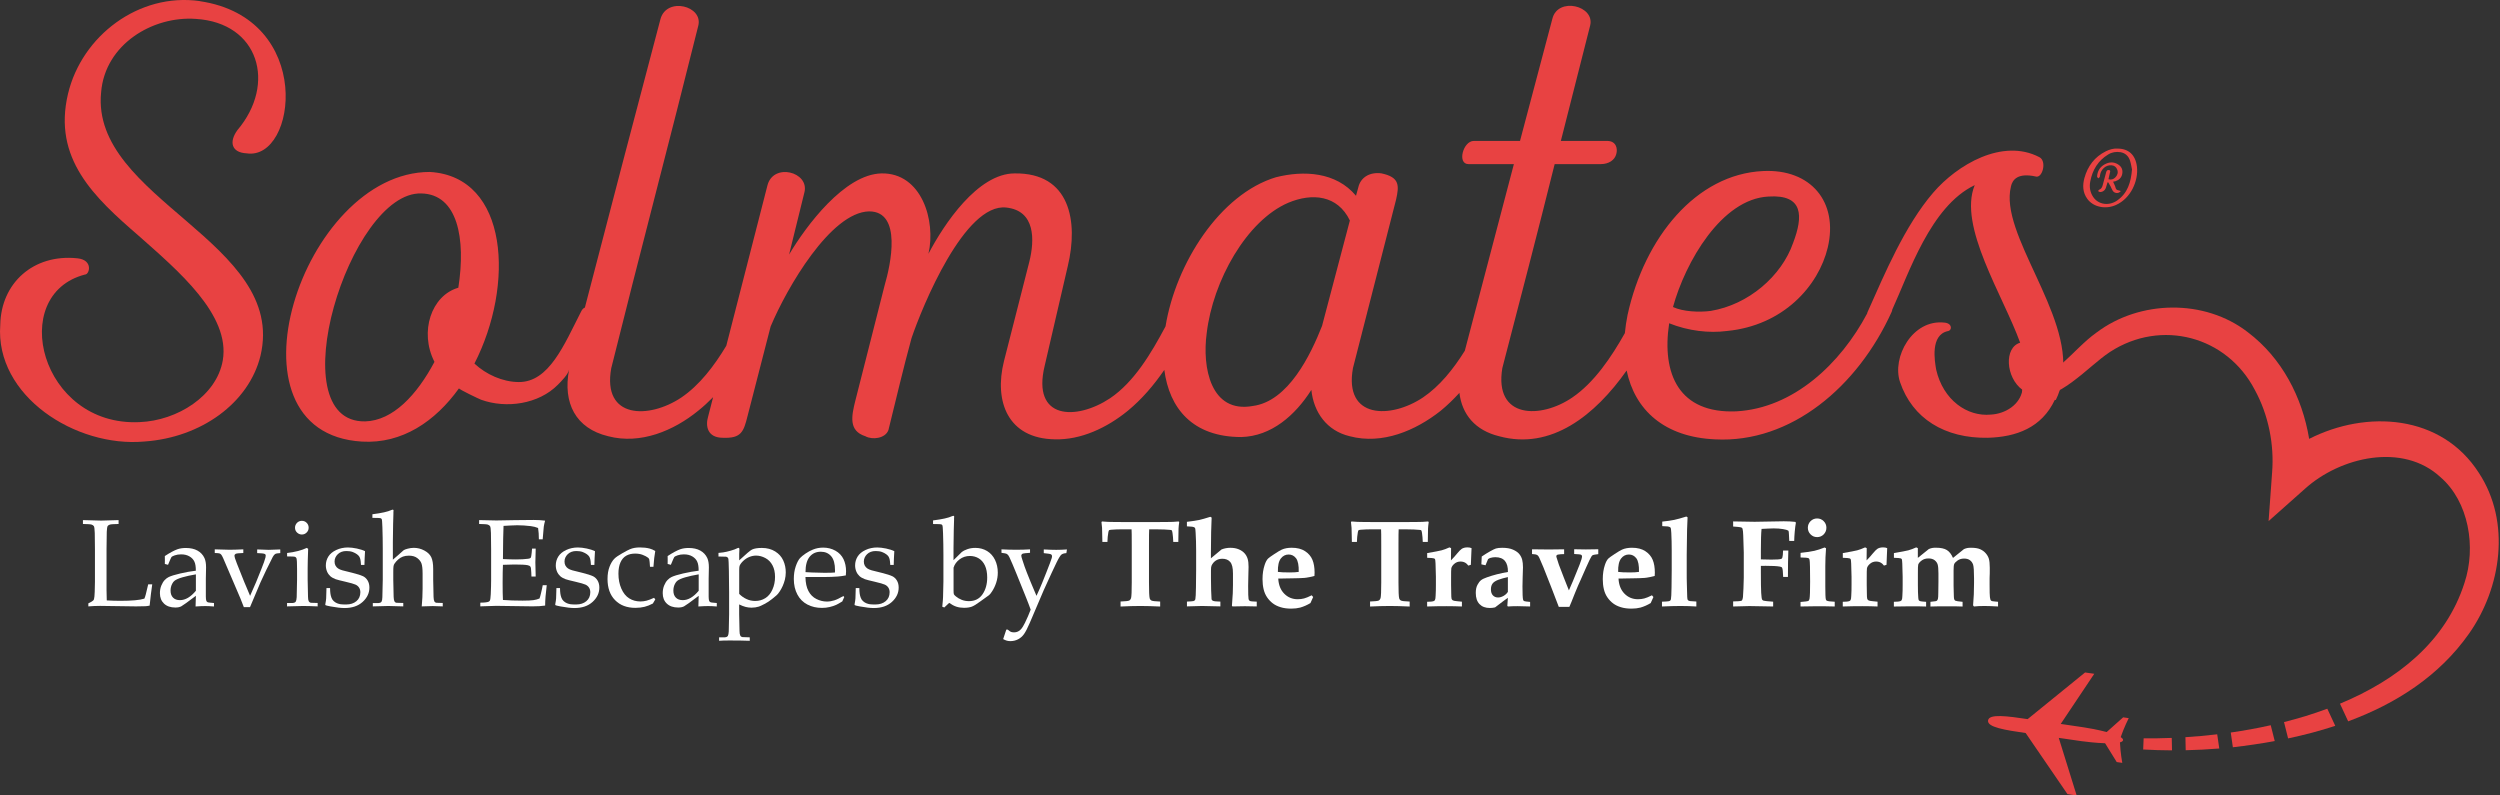
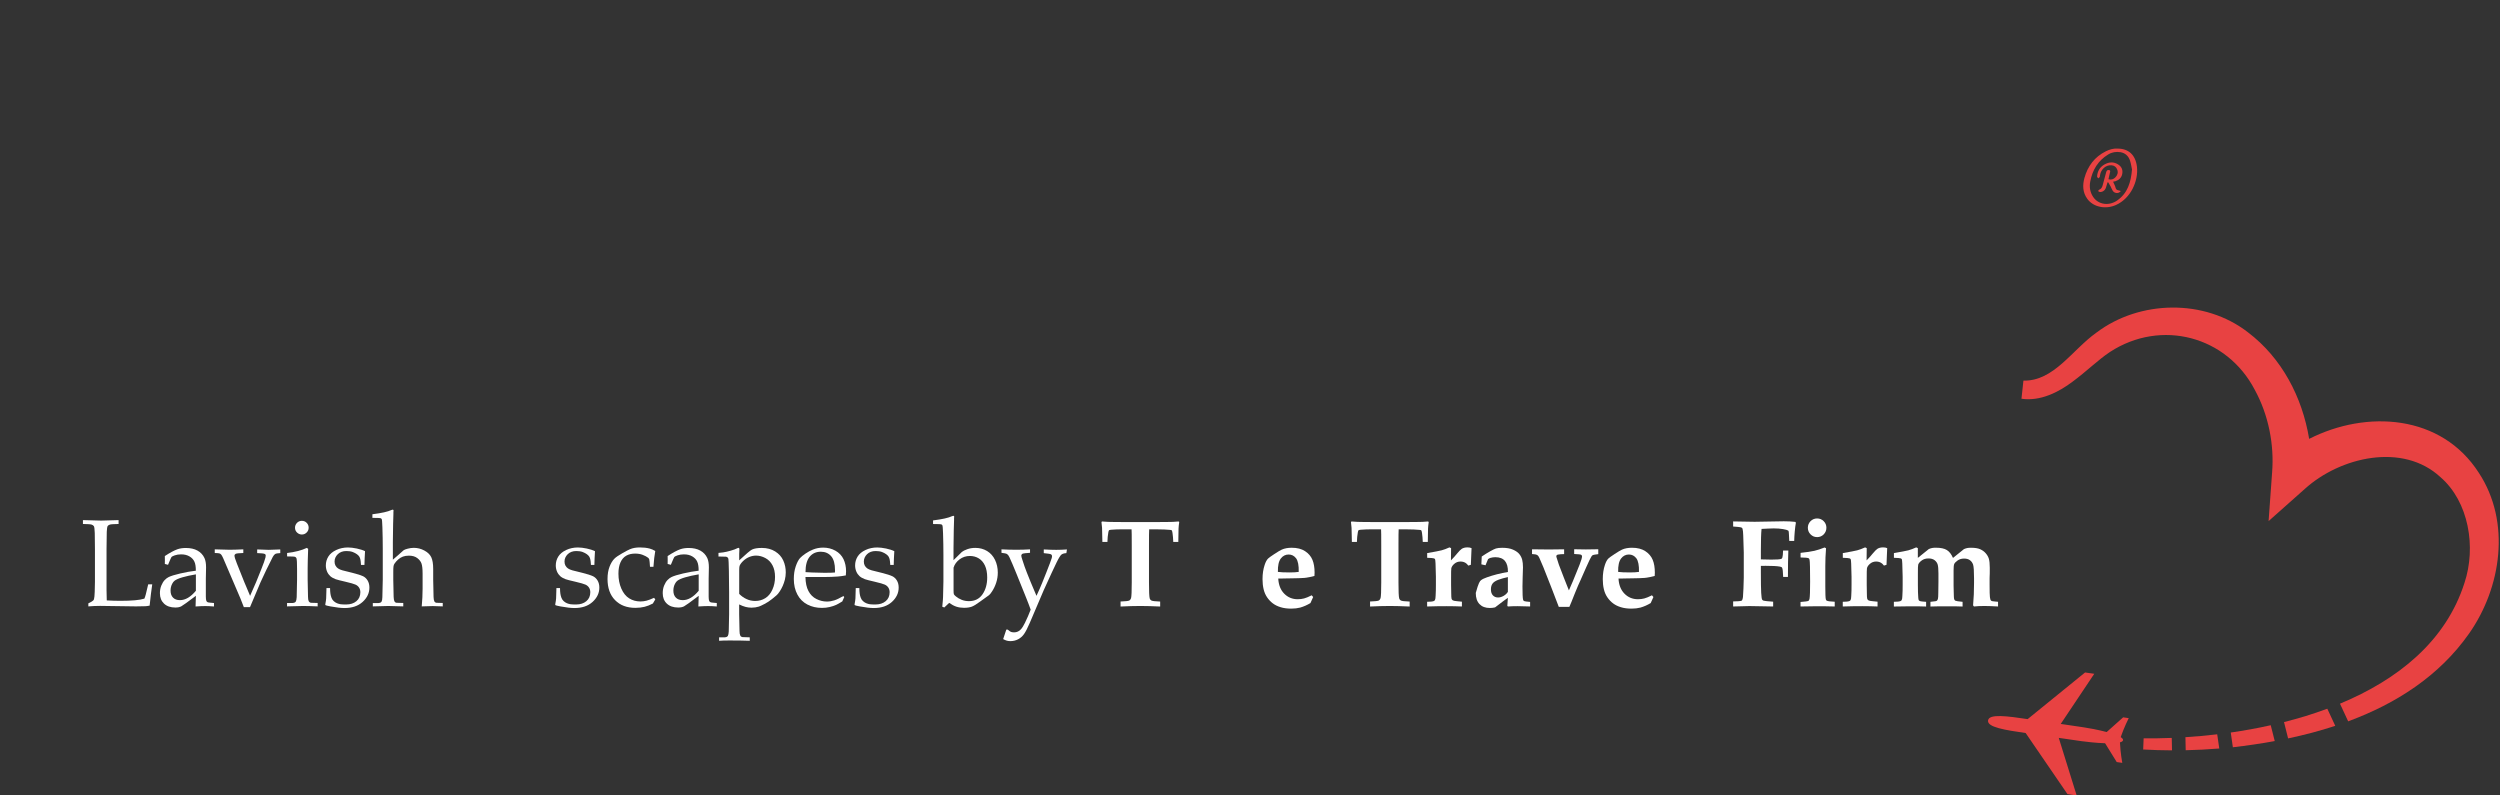
<svg xmlns="http://www.w3.org/2000/svg" width="440" height="140" viewBox="0 0 440 140" fill="none">
  <rect x="0" y="0" width="440" height="140" fill="#333333" stroke="none" />
  <g clip-path="url(#clip0_60_989)">
-     <path d="M35.139 0.186C24.431 -1.308 14.403 6.306 11.971 16.506C9.258 27.927 16.58 34.73 24.439 41.525C31.345 47.645 40.565 55.396 39.212 63.419C38.132 69.676 31.217 74.029 24.575 74.294C7.097 75.114 1.271 51.854 14.956 48.32C15.772 48.32 16.444 45.734 13.603 45.461C5.873 44.657 0.183 49.822 0.047 57.171C-0.898 69.684 13.323 78.792 25.383 77.708C35.411 77.025 43.814 70.905 45.846 62.616C50.592 42.625 15.9 35.011 17.797 16.241C18.477 7.808 26.872 2.78 34.466 3.326C45.574 4.009 48.695 14.748 41.781 22.908C40.292 24.948 40.7 26.851 43.405 26.988C52.217 28.345 55.466 3.19 35.139 0.202V0.186Z" fill="#E84242" />
-     <path d="M353.921 32.825C354.193 31.605 355.137 30.384 358.258 31.058C359.475 31.468 360.291 28.344 358.931 27.661C352.432 24.264 344.438 29.018 340.236 33.918C335.219 39.765 331.697 48.198 328.72 54.856C328.664 54.969 328.632 55.073 328.624 55.161C323.975 63.956 315.684 71.859 305.56 72.397C295.533 72.807 292.42 65.868 293.772 56.896C297.157 58.254 300.815 58.663 303.936 58.254C313.827 57.298 320.061 50.367 321.686 43.564C323.583 35.54 318.701 29.693 310.306 30.103C298.518 30.649 289.443 41.797 286.458 55.394C286.234 56.495 286.074 57.571 285.978 58.623C283.609 62.848 280.568 67.346 276.742 69.948C271.189 73.755 262.922 73.755 264.41 64.783C267.523 52.816 270.644 40.849 273.621 28.882H281.752C283.105 28.882 284.193 28.199 284.465 27.115C284.737 26.159 284.465 24.802 282.841 24.802H274.71L279.856 4.538C280.8 1.004 274.166 -0.627 273.213 3.317L267.523 24.802H259.393C257.496 24.802 256.416 28.882 258.448 28.882H266.443L257.808 61.731C255.791 64.968 253.374 67.972 250.453 69.948C244.764 73.755 236.497 73.755 238.121 64.783L245.708 35.139C246.252 32.689 246.388 31.195 243.131 30.512C241.098 30.239 239.474 31.195 239.066 32.962L238.657 34.456C235.136 30.239 229.446 29.966 224.565 31.195C214.705 34.167 206.935 46.383 205.134 57.442C202.597 62.205 199.62 67.217 195.379 70.092C189.417 74.036 181.558 73.899 183.863 64.382L187.928 46.841C189.825 38.953 188.336 30.384 178.581 30.52C172.075 30.52 166.113 39.492 163.408 44.664C164.76 38.817 162.191 30.384 155.141 30.52C148.635 30.657 141.864 39.765 138.879 44.801L141.592 33.789C142.408 30.255 136.174 28.625 135.086 32.568L127.827 60.856C125.699 64.406 123.114 67.795 119.913 69.964C114.223 73.771 105.956 73.771 107.581 64.799C112.59 44.672 117.88 24.681 122.89 4.562C123.834 1.028 117.336 -0.602 116.247 3.341C111.782 20.232 107.324 37.211 102.939 54.133C102.643 54.246 102.443 54.487 102.251 54.88C99.266 60.727 96.617 67.281 91.295 67.241C88.446 67.225 85.533 65.892 83.5 63.988C90.543 50.254 89.598 31.082 75.642 30.263C53.146 30.263 38.245 76.228 63.718 77.722C70.76 78.132 76.586 74.188 80.787 68.341C80.683 68.486 84.325 70.229 84.685 70.357C89.102 71.948 94.8 71.144 98.193 67.707C98.793 67.097 99.994 65.916 100.162 65.04C99.026 70.928 101.314 75.401 107.036 76.775C112.726 78.269 118.552 75.819 122.89 72.285C123.802 71.554 124.674 70.751 125.507 69.9L124.65 73.241C124.106 75.008 124.514 77.048 127.227 77.048C130.476 77.184 130.885 75.963 131.565 73.241L135.63 57.467C138.479 50.664 146.202 37.339 152.972 37.203C158.798 37.203 156.765 46.584 155.685 50.254L150.539 70.518C149.859 73.241 149.323 75.819 152.3 76.775C153.516 77.457 155.821 77.184 156.365 75.69C157.718 70.253 158.942 64.944 160.431 59.507C162.327 53.933 169.778 35.709 177.1 36.528C182.246 37.074 182.11 42.239 181.166 46.045L176.692 63.587C174.932 70.654 177.372 77.184 185.631 77.321C190.241 77.457 194.842 75.281 198.5 72.293C200.973 70.253 203.053 67.819 204.918 65.105C205.798 71.867 209.904 76.919 218.467 76.919C223.748 76.783 227.95 73.112 230.799 68.623C231.207 72.566 233.512 75.827 237.577 76.783C243.267 78.277 249.093 75.827 253.567 72.293C254.719 71.345 255.815 70.285 256.856 69.145C257.32 72.968 259.649 75.755 263.866 76.783C273.013 79.272 280.752 73.072 286.29 65.209C287.73 72.172 292.932 76.943 301.903 77.329C315.18 78.011 326.968 68.084 332.93 54.888C333.002 54.72 333.026 54.591 333.042 54.479C335.979 48.078 339.78 36.287 347.551 32.584C344.574 39.789 352.56 52.029 355.545 60.318C352.697 61.137 352.969 66.438 355.954 68.615C355.546 71.201 352.969 72.831 350.4 72.968C346.198 73.377 341.997 70.381 340.772 65.081C340.508 63.587 339.692 58.96 342.805 58.278C343.621 58.149 343.621 56.92 342.269 56.784C336.579 56.109 332.922 62.904 334.41 67.257C336.579 73.65 342.269 77.184 349.856 77.048C354.865 76.911 359.339 75.281 361.644 70.381C361.7 70.389 361.764 70.397 361.82 70.397C362.332 69.353 362.868 67.908 363.108 66.06C363.068 66.052 363.036 66.044 362.996 66.036C364.621 55.153 351.888 41.146 353.921 32.849V32.825ZM311.25 34.592C317.484 34.183 317.348 38.126 315.588 42.752C313.555 48.6 307.729 53.627 301.087 54.72C299.054 54.993 296.213 54.856 294.445 54.037C296.613 46.15 302.983 35.002 311.25 34.592ZM80.667 50.64C75.922 51.997 73.761 58.39 76.466 63.691C73.353 69.538 69.151 74.028 64.27 74.164C48.961 74.437 61.557 33.637 74.161 34.046C80.531 34.183 82.02 41.933 80.667 50.64ZM232.703 57.306C230.671 62.47 226.741 70.63 220.507 71.45C213.057 72.807 211.568 64.647 212.376 58.663C213.457 49.419 219.419 38.809 226.741 35.685C230.943 33.918 235.416 34.327 237.577 38.809L232.695 57.306H232.703Z" fill="#E84242" />
    <path d="M15.549 106.741V106.187C15.989 105.978 16.27 105.817 16.39 105.697C16.462 105.633 16.51 105.552 16.542 105.448C16.606 105.247 16.646 104.821 16.67 104.163C16.702 103.183 16.71 102.605 16.71 102.42V96.661C16.71 95.689 16.702 94.742 16.678 93.818C16.654 93.143 16.606 92.742 16.526 92.613C16.446 92.485 16.309 92.397 16.134 92.332C15.949 92.268 15.437 92.236 14.597 92.22V91.537C16.334 91.593 17.406 91.626 17.814 91.626C18.27 91.626 19.287 91.593 20.871 91.537V92.22C20.023 92.236 19.511 92.268 19.326 92.332C19.142 92.397 19.022 92.477 18.95 92.581C18.862 92.726 18.814 93.071 18.79 93.617C18.79 93.762 18.766 94.774 18.75 96.653V103.842C18.75 104.589 18.766 105.199 18.79 105.673C19.599 105.721 20.407 105.745 21.199 105.745C23.2 105.745 24.608 105.617 25.409 105.36C25.505 105.143 25.585 104.902 25.657 104.621L26.081 102.846H26.793C26.633 103.906 26.481 105.159 26.337 106.588C26.049 106.645 25.817 106.685 25.641 106.693C25.273 106.717 24.704 106.725 23.936 106.725L17.622 106.637C16.942 106.637 16.245 106.669 15.541 106.725L15.549 106.741Z" fill="white" />
    <path d="M29.578 99.407L29.01 99.255C29.01 99.094 29.018 98.869 29.018 98.58C29.018 98.283 29.018 98.042 29.01 97.865C29.914 97.271 30.65 96.878 31.227 96.669C31.667 96.516 32.163 96.444 32.707 96.444C33.515 96.444 34.204 96.596 34.756 96.902C35.308 97.207 35.724 97.649 35.988 98.219C36.172 98.62 36.268 99.167 36.268 99.857L36.228 101.817V105.006C36.228 105.351 36.26 105.592 36.316 105.745C36.356 105.849 36.428 105.929 36.516 105.977C36.588 106.018 36.74 106.05 36.965 106.066L37.661 106.13V106.74C37.077 106.692 36.564 106.668 36.124 106.668C35.684 106.668 35.132 106.692 34.42 106.74L34.476 104.861C33.027 105.961 32.163 106.58 31.899 106.716C31.627 106.853 31.291 106.925 30.874 106.925C30.01 106.925 29.346 106.692 28.866 106.234C28.386 105.777 28.145 105.166 28.145 104.403C28.145 103.913 28.226 103.464 28.394 103.054C28.562 102.644 28.762 102.323 28.994 102.082C29.226 101.841 29.466 101.664 29.706 101.552C30.114 101.359 30.786 101.15 31.715 100.934C32.643 100.717 33.563 100.548 34.468 100.444C34.468 99.769 34.396 99.239 34.22 98.861C34.051 98.484 33.763 98.171 33.355 97.93C32.947 97.689 32.459 97.568 31.875 97.568C31.459 97.568 31.09 97.624 30.77 97.737C30.45 97.849 30.258 97.946 30.186 98.026L29.994 98.412C29.802 98.837 29.658 99.175 29.57 99.416L29.578 99.407ZM34.476 101.086C33.547 101.247 32.763 101.415 32.107 101.608C31.451 101.801 30.994 102.002 30.722 102.211C30.562 102.331 30.418 102.516 30.298 102.757C30.114 103.11 30.018 103.512 30.018 103.945C30.018 104.476 30.162 104.885 30.458 105.182C30.746 105.479 31.154 105.624 31.675 105.624C32.147 105.624 32.619 105.488 33.083 105.214C33.547 104.941 34.011 104.532 34.476 103.978V101.086Z" fill="white" />
    <path d="M42.911 106.845C42.63 106.114 42.438 105.632 42.334 105.375L41.462 103.335L39.277 98.235C39.133 97.914 39.013 97.697 38.917 97.593C38.821 97.488 38.709 97.416 38.589 97.392C38.493 97.36 38.229 97.344 37.797 97.328V96.685C38.973 96.733 39.838 96.757 40.374 96.757C40.974 96.757 41.79 96.733 42.823 96.685V97.328C42.054 97.352 41.606 97.4 41.47 97.48C41.334 97.561 41.27 97.665 41.27 97.802C41.27 98.018 41.414 98.476 41.694 99.183L42.991 102.436L43.303 103.167C43.647 104.018 43.887 104.58 44.015 104.869L45.079 102.444C45.143 102.299 45.464 101.496 46.048 100.034C46.392 99.183 46.616 98.54 46.728 98.091C46.76 97.97 46.768 97.866 46.768 97.769C46.768 97.649 46.72 97.561 46.632 97.512C46.464 97.416 46.008 97.36 45.263 97.344V96.701C46.32 96.749 47 96.773 47.296 96.773C47.544 96.773 48.224 96.749 49.329 96.701V97.344C48.889 97.368 48.593 97.416 48.449 97.496C48.304 97.577 48.16 97.745 48.016 98.002C47.92 98.171 47.536 98.942 46.864 100.315L45.84 102.508C45.664 102.902 45.047 104.355 43.999 106.861H42.887L42.911 106.845Z" fill="white" />
    <path d="M50.529 97.938V97.328C51.906 97.167 53.066 96.87 54.002 96.428L54.234 96.597C54.178 98.115 54.147 99.28 54.147 100.083V102.026C54.178 103.882 54.203 104.886 54.211 105.03C54.211 105.384 54.258 105.649 54.331 105.809C54.363 105.874 54.411 105.93 54.467 105.978C54.523 106.026 54.611 106.058 54.723 106.09C54.763 106.09 55.163 106.106 55.907 106.123V106.725C54.827 106.677 53.962 106.653 53.314 106.653C52.746 106.653 51.818 106.677 50.521 106.725V106.123H51.538C51.69 106.106 51.802 106.074 51.882 106.034C51.962 105.986 52.026 105.93 52.066 105.857C52.146 105.713 52.194 105.464 52.218 105.094C52.218 104.998 52.242 103.978 52.282 102.026V100.147C52.282 99.087 52.25 98.452 52.178 98.251C52.138 98.147 52.058 98.067 51.946 98.01C51.834 97.954 51.361 97.93 50.521 97.93L50.529 97.938ZM53.13 91.665C53.466 91.665 53.746 91.786 53.978 92.019C54.211 92.252 54.322 92.541 54.322 92.878C54.322 93.216 54.203 93.489 53.97 93.722C53.738 93.955 53.458 94.075 53.13 94.075C52.802 94.075 52.514 93.955 52.274 93.722C52.034 93.489 51.922 93.208 51.922 92.878C51.922 92.549 52.042 92.26 52.274 92.019C52.506 91.786 52.794 91.665 53.13 91.665Z" fill="white" />
    <path d="M57.452 103.504H58.092C58.092 103.922 58.124 104.243 58.156 104.492C58.188 104.733 58.252 104.974 58.34 105.207C58.428 105.44 58.556 105.633 58.732 105.793C58.908 105.954 59.1 106.082 59.316 106.171C59.525 106.259 59.741 106.315 59.957 106.347C60.173 106.379 60.501 106.388 60.941 106.388C61.669 106.388 62.261 106.195 62.726 105.809C63.19 105.424 63.422 104.894 63.422 104.227C63.422 103.93 63.35 103.665 63.206 103.432C63.062 103.207 62.854 103.022 62.574 102.894C62.301 102.765 61.709 102.597 60.813 102.388C59.909 102.179 59.324 102.034 59.068 101.938C58.668 101.785 58.356 101.609 58.116 101.392C57.884 101.175 57.692 100.91 57.556 100.581C57.42 100.251 57.348 99.898 57.348 99.512C57.348 98.95 57.492 98.428 57.788 97.954C58.084 97.48 58.548 97.095 59.18 96.798C59.813 96.501 60.501 96.356 61.245 96.356C61.693 96.356 62.213 96.42 62.806 96.541C63.398 96.669 63.878 96.822 64.246 97.007C64.198 97.802 64.158 98.605 64.142 99.424H63.534C63.502 98.902 63.462 98.565 63.414 98.396C63.366 98.235 63.31 98.083 63.23 97.954C63.15 97.826 63.014 97.689 62.822 97.545C62.63 97.4 62.382 97.272 62.077 97.151C61.773 97.039 61.405 96.982 60.965 96.982C60.341 96.982 59.837 97.167 59.453 97.537C59.076 97.906 58.884 98.34 58.884 98.838C58.884 99.119 58.94 99.352 59.052 99.553C59.164 99.753 59.308 99.914 59.492 100.042C59.676 100.171 59.933 100.283 60.269 100.38L62.037 100.822C62.934 101.046 63.55 101.247 63.886 101.408C64.222 101.569 64.494 101.826 64.702 102.171C64.91 102.516 65.014 102.934 65.014 103.416C65.014 104.38 64.614 105.215 63.822 105.938C63.03 106.661 61.965 107.014 60.637 107.014C60.029 107.014 59.212 106.918 58.196 106.733C57.636 106.628 57.332 106.548 57.292 106.508C57.26 106.484 57.252 106.452 57.252 106.404C57.252 106.355 57.252 106.291 57.276 106.219C57.34 105.914 57.38 105.616 57.404 105.319C57.428 105.03 57.444 104.42 57.46 103.488L57.452 103.504Z" fill="white" />
    <path d="M65.615 106.741V106.139H66.615C66.775 106.123 66.887 106.09 66.975 106.05C67.055 106.002 67.119 105.946 67.159 105.874C67.239 105.729 67.287 105.48 67.295 105.111C67.295 105.014 67.327 103.994 67.367 102.034V96.501C67.367 95.312 67.343 94.075 67.303 92.806C67.271 91.947 67.239 91.473 67.183 91.368C67.151 91.296 67.087 91.248 67.015 91.216C66.911 91.168 66.415 91.144 65.543 91.144V90.509C67.151 90.308 68.263 90.059 68.888 89.762C68.984 89.722 69.048 89.698 69.104 89.698C69.16 89.698 69.192 89.714 69.224 89.746C69.256 89.778 69.264 89.826 69.264 89.882C69.264 89.931 69.264 90.003 69.24 90.099V90.453C69.192 91.73 69.176 92.814 69.168 93.714L69.144 95.384V98.508C69.24 98.428 69.528 98.187 69.984 97.778C70.44 97.368 70.72 97.127 70.808 97.047C70.944 96.918 71.048 96.83 71.128 96.79C71.264 96.717 71.465 96.645 71.737 96.573C72.105 96.477 72.465 96.42 72.817 96.42C73.473 96.42 74.089 96.573 74.674 96.886C75.258 97.199 75.666 97.585 75.898 98.059C76.122 98.533 76.242 99.223 76.242 100.147V102.034L76.274 103.512C76.298 104.436 76.306 104.95 76.306 105.062C76.322 105.408 76.362 105.657 76.434 105.809C76.466 105.882 76.506 105.938 76.562 105.986C76.618 106.034 76.706 106.066 76.818 106.09C76.858 106.09 77.227 106.106 77.923 106.123V106.725C77.114 106.693 76.522 106.669 76.154 106.669C75.842 106.669 75.202 106.685 74.225 106.725C74.322 105.673 74.377 104.645 74.377 103.641V100.99C74.377 100.163 74.314 99.569 74.193 99.207C74.073 98.846 73.825 98.516 73.449 98.227C73.073 97.938 72.577 97.794 71.961 97.794C71.569 97.794 71.224 97.85 70.912 97.962C70.6 98.075 70.328 98.251 70.072 98.476C69.816 98.701 69.6 98.95 69.424 99.215C69.336 99.344 69.28 99.496 69.256 99.681C69.224 99.866 69.216 100.227 69.216 100.781V102.034C69.248 103.882 69.272 104.886 69.28 105.03C69.296 105.384 69.336 105.649 69.408 105.809C69.44 105.882 69.48 105.938 69.536 105.986C69.592 106.034 69.68 106.066 69.792 106.09C69.84 106.09 70.232 106.106 70.976 106.123V106.725C69.712 106.677 68.84 106.653 68.351 106.653C67.935 106.653 67.015 106.677 65.615 106.725V106.741Z" fill="white" />
-     <path d="M84.533 106.741V106.067C85.277 106.067 85.765 106.002 86.005 105.898C86.102 105.858 86.174 105.785 86.222 105.697C86.294 105.553 86.342 105.183 86.374 104.573C86.414 103.633 86.438 102.814 86.438 102.131V96.662C86.438 95.69 86.43 94.742 86.406 93.818C86.382 93.144 86.334 92.742 86.254 92.614C86.174 92.485 86.037 92.397 85.862 92.332C85.677 92.268 85.165 92.236 84.325 92.22V91.537L87.366 91.602L90.583 91.545C92.128 91.521 93.248 91.513 93.944 91.513C94.641 91.513 95.313 91.553 95.937 91.634C95.825 92.043 95.745 92.397 95.705 92.694C95.689 92.758 95.625 93.497 95.513 94.919H94.841C94.841 94.188 94.8 93.529 94.704 92.927C94.312 92.766 93.88 92.654 93.416 92.597C92.616 92.501 91.823 92.445 91.031 92.445C90.863 92.445 90.479 92.461 89.887 92.485C89.295 92.509 88.871 92.541 88.622 92.557C88.59 93.352 88.574 94.091 88.558 94.782L88.518 98.396C89.351 98.436 90.111 98.461 90.807 98.461C91.656 98.461 92.376 98.42 92.968 98.34C93.192 98.308 93.344 98.252 93.408 98.171C93.472 98.083 93.528 97.794 93.576 97.296L93.64 96.549H94.28V96.75L94.224 98.975L94.28 101.464H93.536L93.504 100.734C93.488 100.203 93.44 99.874 93.36 99.746C93.28 99.617 93.12 99.529 92.896 99.481C92.488 99.392 91.704 99.352 90.543 99.352C90.071 99.352 89.391 99.368 88.518 99.408C88.486 100.123 88.462 101.183 88.462 102.589C88.462 103.906 88.478 104.91 88.518 105.593C89.543 105.673 90.687 105.713 91.96 105.713C92.864 105.713 93.504 105.681 93.888 105.625C94.272 105.569 94.624 105.472 94.953 105.336C95.041 105.119 95.121 104.814 95.209 104.436C95.369 103.802 95.465 103.32 95.521 102.998H96.225C96.041 104.436 95.945 105.633 95.945 106.581C95.337 106.677 94.593 106.717 93.72 106.717L87.358 106.629C87.262 106.629 86.334 106.661 84.565 106.717L84.533 106.741Z" fill="white" />
    <path d="M97.922 103.504H98.562C98.562 103.922 98.594 104.243 98.626 104.492C98.658 104.733 98.722 104.974 98.81 105.207C98.898 105.44 99.026 105.633 99.202 105.793C99.378 105.954 99.57 106.082 99.786 106.171C99.995 106.259 100.211 106.315 100.427 106.347C100.643 106.379 100.971 106.388 101.411 106.388C102.139 106.388 102.731 106.195 103.196 105.809C103.66 105.424 103.892 104.894 103.892 104.227C103.892 103.93 103.82 103.665 103.676 103.432C103.532 103.207 103.324 103.022 103.043 102.894C102.771 102.765 102.179 102.597 101.283 102.388C100.379 102.179 99.794 102.034 99.538 101.938C99.138 101.785 98.826 101.609 98.586 101.392C98.354 101.175 98.162 100.91 98.026 100.581C97.89 100.251 97.818 99.898 97.818 99.512C97.818 98.95 97.962 98.428 98.258 97.954C98.554 97.48 99.018 97.095 99.65 96.798C100.283 96.501 100.971 96.356 101.715 96.356C102.163 96.356 102.683 96.42 103.276 96.541C103.868 96.669 104.348 96.822 104.716 97.007C104.668 97.802 104.628 98.605 104.612 99.424H104.004C103.972 98.902 103.932 98.565 103.884 98.396C103.836 98.235 103.78 98.083 103.7 97.954C103.62 97.826 103.484 97.689 103.292 97.545C103.1 97.4 102.851 97.272 102.547 97.151C102.243 97.039 101.875 96.982 101.435 96.982C100.811 96.982 100.307 97.167 99.922 97.537C99.546 97.906 99.354 98.34 99.354 98.838C99.354 99.119 99.41 99.352 99.522 99.553C99.634 99.753 99.778 99.914 99.962 100.042C100.147 100.171 100.403 100.283 100.739 100.38L102.507 100.822C103.404 101.046 104.02 101.247 104.356 101.408C104.692 101.569 104.964 101.826 105.172 102.171C105.38 102.516 105.484 102.934 105.484 103.416C105.484 104.38 105.084 105.215 104.292 105.938C103.5 106.661 102.435 107.014 101.107 107.014C100.499 107.014 99.682 106.918 98.666 106.733C98.106 106.628 97.802 106.548 97.762 106.508C97.73 106.484 97.722 106.452 97.722 106.404C97.722 106.355 97.722 106.291 97.746 106.219C97.81 105.914 97.85 105.616 97.874 105.319C97.898 105.03 97.914 104.42 97.93 103.488L97.922 103.504Z" fill="white" />
    <path d="M115.327 105.504L114.903 106.219C114.415 106.484 113.927 106.676 113.447 106.797C112.967 106.917 112.422 106.982 111.822 106.982C110.326 106.982 109.141 106.532 108.253 105.624C107.365 104.725 106.925 103.48 106.925 101.906C106.925 101.07 107.045 100.347 107.285 99.729C107.525 99.111 107.813 98.637 108.165 98.299C108.397 98.066 108.845 97.761 109.501 97.384C110.158 97.006 110.622 96.765 110.878 96.661C111.358 96.452 111.942 96.348 112.615 96.348C113.255 96.348 113.831 96.412 114.343 96.548C114.671 96.637 114.999 96.773 115.327 96.974C115.239 97.52 115.183 97.938 115.143 98.219C115.111 98.5 115.063 99.014 115.007 99.753H114.399C114.359 99.062 114.311 98.629 114.271 98.46C114.239 98.356 114.175 98.259 114.079 98.171C113.823 97.97 113.495 97.801 113.095 97.649C112.695 97.496 112.254 97.432 111.774 97.432C111.174 97.432 110.662 97.552 110.222 97.801C109.782 98.05 109.445 98.436 109.205 98.974C108.965 99.512 108.845 100.171 108.845 100.966C108.845 101.938 109.013 102.813 109.357 103.6C109.702 104.387 110.166 104.958 110.75 105.319C111.334 105.68 111.99 105.857 112.719 105.857C113.079 105.857 113.431 105.809 113.783 105.721C114.127 105.632 114.567 105.464 115.111 105.215L115.335 105.496L115.327 105.504Z" fill="white" />
    <path d="M118.073 99.407L117.504 99.255C117.504 99.094 117.512 98.869 117.512 98.58C117.512 98.283 117.512 98.042 117.504 97.865C118.409 97.271 119.145 96.878 119.721 96.669C120.161 96.516 120.658 96.444 121.202 96.444C122.01 96.444 122.698 96.596 123.25 96.902C123.803 97.207 124.219 97.649 124.483 98.219C124.667 98.62 124.763 99.167 124.763 99.857L124.723 101.817V105.006C124.723 105.351 124.755 105.592 124.811 105.745C124.851 105.849 124.923 105.929 125.011 105.977C125.083 106.018 125.235 106.05 125.459 106.066L126.155 106.13V106.74C125.571 106.692 125.059 106.668 124.619 106.668C124.179 106.668 123.627 106.692 122.914 106.74L122.97 104.861C121.522 105.961 120.658 106.58 120.393 106.716C120.121 106.853 119.785 106.925 119.369 106.925C118.505 106.925 117.841 106.692 117.36 106.234C116.88 105.777 116.64 105.166 116.64 104.403C116.64 103.913 116.72 103.464 116.888 103.054C117.056 102.644 117.256 102.323 117.488 102.082C117.721 101.841 117.961 101.664 118.201 101.552C118.609 101.359 119.281 101.15 120.209 100.934C121.138 100.717 122.058 100.548 122.962 100.444C122.962 99.769 122.89 99.239 122.714 98.861C122.546 98.484 122.258 98.171 121.85 97.93C121.442 97.689 120.954 97.568 120.369 97.568C119.953 97.568 119.585 97.624 119.265 97.737C118.945 97.849 118.753 97.946 118.681 98.026L118.489 98.412C118.297 98.837 118.153 99.175 118.065 99.416L118.073 99.407ZM122.97 101.086C122.042 101.247 121.258 101.415 120.601 101.608C119.945 101.801 119.489 102.002 119.217 102.211C119.057 102.331 118.913 102.516 118.793 102.757C118.609 103.11 118.513 103.512 118.513 103.945C118.513 104.476 118.657 104.885 118.953 105.182C119.241 105.479 119.649 105.624 120.169 105.624C120.642 105.624 121.114 105.488 121.578 105.214C122.042 104.941 122.506 104.532 122.97 103.978V101.086Z" fill="white" />
    <path d="M126.451 97.93V97.311C126.579 97.311 126.851 97.279 127.259 97.223C127.667 97.159 128.132 97.062 128.636 96.91C129.14 96.765 129.524 96.621 129.772 96.484C129.852 96.444 129.916 96.42 129.964 96.42C130.012 96.42 130.052 96.436 130.084 96.476C130.116 96.508 130.132 96.573 130.132 96.661C130.132 96.693 130.132 96.781 130.124 96.918C130.108 97.127 130.1 97.311 130.1 97.488V98.621C131.301 97.504 132.053 96.87 132.349 96.725C132.741 96.532 133.325 96.436 134.094 96.436C134.998 96.436 135.774 96.645 136.43 97.054C137.087 97.464 137.559 97.994 137.855 98.645C138.151 99.295 138.295 99.994 138.295 100.733C138.295 101.183 138.239 101.608 138.143 102.01C138.039 102.412 137.911 102.789 137.751 103.142C137.591 103.496 137.415 103.817 137.215 104.114C137.015 104.411 136.838 104.636 136.662 104.781C136.566 104.877 136.302 105.086 135.886 105.423C135.47 105.761 135.03 106.05 134.55 106.299C134.078 106.548 133.749 106.7 133.565 106.757C133.157 106.885 132.733 106.949 132.277 106.949C131.925 106.949 131.573 106.909 131.237 106.821C130.9 106.733 130.516 106.588 130.092 106.379V108.082C130.124 109.889 130.148 110.885 130.156 111.07C130.156 111.423 130.204 111.672 130.284 111.841C130.316 111.921 130.356 111.985 130.42 112.025C130.484 112.066 130.564 112.106 130.684 112.13C130.748 112.146 131.173 112.162 131.957 112.17V112.78C131.069 112.748 129.892 112.724 128.428 112.724C127.619 112.724 126.995 112.74 126.563 112.78V112.17H127.579C127.731 112.154 127.843 112.122 127.923 112.082C128.003 112.033 128.067 111.977 128.108 111.905C128.188 111.76 128.236 111.511 128.26 111.142C128.26 111.046 128.292 110.026 128.324 108.082V104.283C128.324 103.046 128.308 101.785 128.284 100.484C128.252 99.183 128.228 98.476 128.196 98.364C128.164 98.243 128.116 98.155 128.043 98.099C127.971 98.034 127.875 97.994 127.763 97.978L126.451 97.946V97.93ZM130.108 104.532C130.484 104.917 130.916 105.223 131.397 105.439C131.877 105.664 132.389 105.769 132.925 105.769C133.573 105.769 134.158 105.608 134.686 105.279C135.214 104.958 135.638 104.452 135.942 103.769C136.254 103.086 136.406 102.339 136.406 101.536C136.406 100.733 136.262 100.082 135.966 99.512C135.67 98.942 135.254 98.508 134.71 98.219C134.166 97.93 133.629 97.785 133.077 97.785C132.669 97.785 132.269 97.866 131.877 98.026C131.485 98.187 131.125 98.42 130.804 98.725C130.484 99.03 130.268 99.327 130.164 99.6C130.124 99.737 130.1 99.994 130.1 100.38V104.532H130.108Z" fill="white" />
    <path d="M148.587 105.078L148.243 105.849C147.754 106.154 147.394 106.355 147.162 106.46C146.826 106.612 146.45 106.733 146.018 106.837C145.586 106.942 145.138 106.99 144.657 106.99C143.721 106.99 142.873 106.797 142.112 106.403C141.352 106.01 140.76 105.424 140.344 104.644C139.928 103.865 139.712 102.95 139.712 101.898C139.712 101.078 139.824 100.339 140.048 99.681C140.272 99.022 140.528 98.532 140.808 98.219C141.016 97.994 141.336 97.729 141.768 97.432C142.201 97.135 142.633 96.902 143.057 96.733C143.617 96.5 144.225 96.38 144.881 96.38C145.674 96.38 146.394 96.565 147.042 96.926C147.682 97.287 148.155 97.785 148.459 98.412C148.755 99.038 148.907 99.753 148.907 100.54C148.907 100.741 148.891 100.982 148.867 101.271C148.355 101.368 147.898 101.432 147.49 101.464C146.722 101.52 145.954 101.552 145.186 101.552H141.76C141.776 102.572 141.952 103.4 142.289 104.026C142.625 104.661 143.089 105.126 143.689 105.424C144.281 105.721 144.897 105.873 145.538 105.873C145.97 105.873 146.402 105.801 146.834 105.664C147.266 105.528 147.794 105.271 148.427 104.901L148.595 105.086L148.587 105.078ZM141.752 100.693C141.952 100.717 142.329 100.733 142.889 100.757C143.953 100.789 144.681 100.813 145.082 100.813C146.026 100.813 146.65 100.797 146.954 100.757C146.954 100.588 146.962 100.452 146.962 100.364C146.962 99.239 146.738 98.412 146.282 97.89C145.826 97.36 145.218 97.103 144.457 97.103C143.649 97.103 143.001 97.392 142.513 97.97C142.024 98.548 141.768 99.456 141.768 100.701L141.752 100.693Z" fill="white" />
    <path d="M150.604 103.504H151.244C151.244 103.922 151.276 104.243 151.308 104.492C151.34 104.733 151.404 104.974 151.492 105.207C151.58 105.44 151.708 105.633 151.884 105.793C152.06 105.954 152.252 106.082 152.468 106.171C152.676 106.259 152.892 106.315 153.108 106.347C153.325 106.379 153.653 106.388 154.093 106.388C154.821 106.388 155.413 106.195 155.877 105.809C156.342 105.424 156.574 104.894 156.574 104.227C156.574 103.93 156.502 103.665 156.358 103.432C156.214 103.207 156.005 103.022 155.725 102.894C155.453 102.765 154.861 102.597 153.965 102.388C153.06 102.179 152.476 102.034 152.22 101.938C151.82 101.785 151.508 101.609 151.268 101.392C151.036 101.175 150.844 100.91 150.708 100.581C150.572 100.251 150.5 99.898 150.5 99.512C150.5 98.95 150.644 98.428 150.94 97.954C151.236 97.48 151.7 97.095 152.332 96.798C152.964 96.501 153.653 96.356 154.397 96.356C154.845 96.356 155.365 96.42 155.957 96.541C156.55 96.669 157.03 96.822 157.398 97.007C157.35 97.802 157.31 98.605 157.294 99.424H156.686C156.654 98.902 156.614 98.565 156.566 98.396C156.518 98.235 156.462 98.083 156.382 97.954C156.302 97.826 156.166 97.689 155.973 97.545C155.781 97.4 155.533 97.272 155.229 97.151C154.925 97.039 154.557 96.982 154.117 96.982C153.493 96.982 152.988 97.167 152.604 97.537C152.228 97.906 152.036 98.34 152.036 98.838C152.036 99.119 152.092 99.352 152.204 99.553C152.316 99.753 152.46 99.914 152.644 100.042C152.828 100.171 153.084 100.283 153.421 100.38L155.189 100.822C156.086 101.046 156.702 101.247 157.038 101.408C157.374 101.569 157.646 101.826 157.854 102.171C158.062 102.516 158.166 102.934 158.166 103.416C158.166 104.38 157.766 105.215 156.974 105.938C156.182 106.661 155.117 107.014 153.789 107.014C153.181 107.014 152.364 106.918 151.348 106.733C150.788 106.628 150.484 106.548 150.444 106.508C150.412 106.484 150.404 106.452 150.404 106.404C150.404 106.355 150.404 106.291 150.428 106.219C150.492 105.914 150.532 105.616 150.556 105.319C150.58 105.03 150.596 104.42 150.612 103.488L150.604 103.504Z" fill="white" />
    <path d="M165.841 106.781C165.929 105.882 165.977 105.312 165.977 105.079C166.017 103.528 166.041 102.621 166.041 102.348V97.585C166.041 96.396 166.017 95.159 165.977 93.891C165.945 93.031 165.913 92.557 165.857 92.453C165.825 92.38 165.761 92.332 165.689 92.3C165.585 92.252 165.089 92.228 164.216 92.228V91.593C165.825 91.393 166.937 91.144 167.561 90.847C167.657 90.806 167.722 90.782 167.778 90.782C167.834 90.782 167.866 90.798 167.898 90.83C167.93 90.862 167.938 90.911 167.938 90.967C167.938 91.015 167.938 91.087 167.914 91.184V91.537C167.866 92.814 167.85 93.898 167.842 94.798L167.818 96.469V98.589L169.29 97.143C169.482 96.983 169.794 96.822 170.242 96.661C170.691 96.501 171.155 96.428 171.651 96.428C172.435 96.428 173.123 96.613 173.732 96.983C174.332 97.352 174.796 97.866 175.124 98.541C175.444 99.207 175.612 99.954 175.612 100.766C175.612 101.392 175.516 101.986 175.332 102.549C175.148 103.111 174.908 103.617 174.62 104.059C174.404 104.396 174.228 104.621 174.076 104.741L172.515 105.866C171.883 106.34 171.387 106.637 171.035 106.773C170.683 106.902 170.226 106.974 169.666 106.974C169.186 106.974 168.746 106.91 168.346 106.781C167.938 106.653 167.513 106.428 167.057 106.107L166.193 106.918L165.841 106.781ZM167.826 99.882V103.898C167.826 104.251 167.842 104.484 167.882 104.581C167.922 104.677 168.042 104.814 168.242 104.974C168.538 105.223 168.89 105.424 169.282 105.577C169.674 105.729 170.09 105.801 170.538 105.801C171.571 105.801 172.363 105.4 172.915 104.605C173.467 103.81 173.748 102.822 173.748 101.641C173.748 100.806 173.612 100.107 173.355 99.545C173.091 98.983 172.731 98.557 172.267 98.276C171.803 97.995 171.283 97.85 170.707 97.85C170.034 97.85 169.426 98.043 168.898 98.436C168.37 98.83 168.01 99.312 167.834 99.89L167.826 99.882Z" fill="white" />
    <path d="M176.564 112.459L177.109 110.813H177.365C177.501 110.925 177.613 111.022 177.709 111.086C177.805 111.15 177.909 111.206 178.021 111.238C178.133 111.271 178.293 111.295 178.509 111.295C178.725 111.295 178.941 111.246 179.157 111.15C179.365 111.054 179.565 110.901 179.741 110.692C179.918 110.483 180.142 110.13 180.39 109.624C180.766 108.861 181.102 108.082 181.398 107.295C181.174 106.652 180.894 105.938 180.574 105.134L178.877 100.926C178.373 99.673 177.957 98.709 177.645 98.042C177.517 97.777 177.381 97.601 177.237 97.512C177.093 97.424 176.764 97.352 176.26 97.296V96.685C177.141 96.733 178.013 96.757 178.869 96.757C179.725 96.757 180.518 96.733 181.286 96.685V97.296C180.55 97.344 180.134 97.392 180.03 97.432C179.845 97.504 179.749 97.633 179.749 97.817C179.749 97.93 179.813 98.171 179.934 98.524C180.214 99.4 180.47 100.147 180.726 100.773L181.398 102.444C181.806 103.44 182.142 104.251 182.422 104.869L182.991 103.608C183.215 103.11 183.599 102.163 184.151 100.765C184.703 99.368 185.031 98.5 185.119 98.179C185.151 98.067 185.159 97.962 185.159 97.882C185.159 97.745 185.103 97.641 184.991 97.569C184.879 97.496 184.455 97.424 183.703 97.352V96.701C184.527 96.749 185.255 96.773 185.888 96.773C186.52 96.773 187.16 96.749 187.784 96.701L187.68 97.352C187.32 97.368 187.04 97.448 186.84 97.585C186.64 97.729 186.344 98.203 185.944 99.022C185.543 99.841 184.799 101.448 183.711 103.841L181.246 109.616C180.846 110.548 180.502 111.214 180.214 111.616C179.926 112.018 179.573 112.315 179.165 112.524C178.757 112.732 178.317 112.837 177.829 112.837C177.597 112.837 177.381 112.813 177.197 112.756C177.005 112.7 176.796 112.612 176.564 112.483V112.459Z" fill="white" />
    <path d="M197.219 106.741V105.865C198.076 105.833 198.58 105.777 198.74 105.697C198.9 105.608 199.004 105.472 199.068 105.271C199.148 104.966 199.188 104.042 199.188 102.5V96.091C199.188 94.34 199.18 93.368 199.156 93.159H197.627C196.859 93.159 196.187 93.183 195.603 93.232C195.371 93.256 195.235 93.28 195.195 93.32C195.147 93.36 195.099 93.489 195.067 93.697C194.971 94.195 194.923 94.758 194.907 95.376H194.018C193.986 93.914 193.97 93.087 193.962 92.902C193.938 92.589 193.906 92.252 193.858 91.882L193.954 91.778C194.29 91.81 194.642 91.842 195.019 91.85C195.627 91.874 196.803 91.882 198.548 91.882H202.853C204.646 91.882 205.838 91.874 206.446 91.85C206.775 91.834 207.103 91.81 207.439 91.778L207.543 91.882C207.479 92.316 207.439 92.701 207.423 93.031C207.423 93.087 207.399 93.866 207.383 95.376H206.494C206.478 94.822 206.43 94.292 206.358 93.786C206.318 93.529 206.27 93.376 206.222 93.328C206.182 93.296 206.062 93.264 205.878 93.256C205.294 93.199 204.598 93.167 203.782 93.167H202.253C202.229 93.416 202.221 94.396 202.221 96.099V102.508C202.221 104.05 202.261 104.974 202.341 105.287C202.389 105.472 202.493 105.608 202.661 105.697C202.821 105.785 203.333 105.841 204.19 105.873V106.749C202.813 106.685 201.645 106.652 200.7 106.652C199.692 106.652 198.532 106.685 197.211 106.749L197.219 106.741Z" fill="white" />
-     <path d="M221.188 105.889V106.733C220.123 106.701 219.427 106.693 219.099 106.693C218.875 106.693 218.155 106.709 216.922 106.733L216.818 106.628L216.97 104.395C216.994 104.002 217.002 103.536 217.002 102.99V100.918C217.002 99.946 216.842 99.279 216.514 98.902C216.186 98.524 215.73 98.34 215.122 98.34C214.681 98.34 214.297 98.452 213.969 98.669C213.641 98.894 213.393 99.191 213.225 99.568C213.161 99.705 213.129 99.994 213.129 100.444V101.793C213.129 102.347 213.137 103.054 213.161 103.914C213.185 104.773 213.209 105.279 213.233 105.44C213.257 105.528 213.281 105.592 213.321 105.632C213.353 105.673 213.409 105.713 213.473 105.737C213.577 105.785 213.745 105.825 213.961 105.841L214.786 105.881V106.725C212.849 106.676 211.76 106.652 211.544 106.652L208.904 106.725V105.881C209.536 105.849 209.904 105.825 210.016 105.793C210.128 105.761 210.208 105.721 210.264 105.673C210.32 105.616 210.36 105.544 210.384 105.44C210.432 105.215 210.472 104.54 210.488 103.408C210.504 102.275 210.52 101.263 210.52 100.38V96.91C210.52 95.761 210.488 94.717 210.432 93.786C210.408 93.304 210.376 93.023 210.336 92.942C210.304 92.894 210.272 92.854 210.216 92.822C210.136 92.774 210.008 92.734 209.824 92.701C209.704 92.677 209.392 92.661 208.896 92.637V91.842C209.896 91.722 210.624 91.609 211.072 91.513C211.52 91.416 212.169 91.224 213.017 90.959L213.249 91.087L213.161 93.633C213.129 94.926 213.121 96.123 213.121 97.231V98.259L214.994 96.701C215.49 96.508 216.01 96.412 216.538 96.412C217.098 96.412 217.603 96.5 218.035 96.685C218.475 96.87 218.811 97.111 219.067 97.408C219.323 97.705 219.491 98.034 219.595 98.388C219.699 98.741 219.747 99.199 219.747 99.777C219.747 99.97 219.731 100.524 219.707 101.448C219.683 102.123 219.675 102.685 219.675 103.118C219.675 104.436 219.699 105.215 219.747 105.44C219.779 105.6 219.859 105.705 219.979 105.769C220.099 105.833 220.499 105.873 221.172 105.889H221.188Z" fill="white" />
    <path d="M231.111 105.087L230.639 106.139C230.055 106.492 229.455 106.757 228.838 106.934C228.374 107.054 227.854 107.119 227.262 107.119C226.558 107.119 225.941 107.038 225.397 106.87C224.861 106.709 224.405 106.484 224.021 106.195C223.637 105.906 223.308 105.56 223.02 105.143C222.732 104.725 222.524 104.251 222.396 103.705C222.268 103.167 222.204 102.573 222.204 101.93C222.204 100.998 222.332 100.163 222.58 99.424C222.748 98.91 222.948 98.541 223.18 98.308C223.324 98.163 223.693 97.898 224.293 97.505C224.893 97.111 225.325 96.854 225.589 96.734C226.085 96.509 226.67 96.404 227.35 96.404C228.302 96.404 229.086 96.605 229.695 97.007C230.303 97.408 230.735 97.914 230.991 98.533C231.247 99.151 231.367 99.906 231.367 100.79C231.367 100.99 231.367 101.183 231.343 101.368C231.167 101.424 230.895 101.488 230.535 101.561C230.055 101.657 229.727 101.705 229.551 101.713C229.014 101.753 228.31 101.777 227.438 101.786C226.566 101.786 226.077 101.802 225.989 101.81C225.893 101.81 225.797 101.818 225.677 101.818H224.973C225.029 102.942 225.381 103.834 226.021 104.484C226.662 105.135 227.454 105.464 228.39 105.464C228.798 105.464 229.166 105.416 229.511 105.327C229.855 105.239 230.303 105.054 230.855 104.773L231.111 105.07V105.087ZM228.574 100.653C228.606 99.521 228.446 98.725 228.118 98.268C227.774 97.818 227.334 97.593 226.798 97.593C226.261 97.593 225.781 97.826 225.421 98.3C225.053 98.782 224.885 99.561 224.909 100.653C225.325 100.717 226.029 100.749 227.006 100.749C227.63 100.749 228.15 100.717 228.574 100.653Z" fill="white" />
    <path d="M241.131 106.741V105.865C241.987 105.833 242.491 105.777 242.651 105.697C242.811 105.608 242.915 105.472 242.979 105.271C243.059 104.966 243.099 104.042 243.099 102.5V96.091C243.099 94.34 243.091 93.368 243.067 93.159H241.539C240.771 93.159 240.098 93.183 239.514 93.232C239.282 93.256 239.146 93.28 239.106 93.32C239.058 93.36 239.01 93.489 238.978 93.697C238.882 94.195 238.834 94.758 238.818 95.376H237.93C237.898 93.914 237.882 93.087 237.874 92.902C237.85 92.589 237.818 92.252 237.77 91.882L237.866 91.778C238.202 91.81 238.554 91.842 238.93 91.85C239.538 91.874 240.715 91.882 242.459 91.882H246.765C248.557 91.882 249.75 91.874 250.358 91.85C250.686 91.834 251.014 91.81 251.35 91.778L251.454 91.882C251.39 92.316 251.35 92.701 251.334 93.031C251.334 93.087 251.31 93.866 251.294 95.376H250.406C250.39 94.822 250.342 94.292 250.27 93.786C250.23 93.529 250.182 93.376 250.134 93.328C250.094 93.296 249.974 93.264 249.79 93.256C249.205 93.199 248.509 93.167 247.693 93.167H246.164C246.14 93.416 246.132 94.396 246.132 96.099V102.508C246.132 104.05 246.172 104.974 246.252 105.287C246.3 105.472 246.404 105.608 246.573 105.697C246.733 105.785 247.245 105.841 248.101 105.873V106.749C246.725 106.685 245.556 106.652 244.612 106.652C243.604 106.652 242.443 106.685 241.123 106.749L241.131 106.741Z" fill="white" />
    <path d="M257.296 105.914V106.741C256.496 106.709 255.599 106.685 254.607 106.685C253.503 106.685 252.358 106.701 251.174 106.741V105.914C251.726 105.914 252.11 105.874 252.326 105.794C252.422 105.761 252.502 105.697 252.55 105.609C252.622 105.472 252.662 105.215 252.67 104.838L252.71 103.882C252.71 103.681 252.718 103.36 252.718 102.91V101.505C252.718 100.87 252.694 100.099 252.654 99.192C252.63 98.734 252.606 98.477 252.566 98.412C252.526 98.348 252.462 98.308 252.382 98.276C252.246 98.228 251.846 98.188 251.182 98.172V97.344C252.478 97.119 253.327 96.959 253.727 96.854C254.127 96.75 254.591 96.573 255.103 96.34L255.391 96.469L255.367 98.629C255.831 98.156 256.184 97.754 256.432 97.441C256.8 96.999 257.08 96.718 257.264 96.597C257.52 96.429 257.856 96.34 258.28 96.34C258.544 96.34 258.784 96.38 258.993 96.469L258.928 97.987C258.904 98.814 258.888 99.288 258.872 99.408L258.424 99.545C258.248 99.312 258.072 99.143 257.912 99.055C257.648 98.902 257.36 98.83 257.048 98.83C256.632 98.83 256.272 98.959 255.967 99.224C255.663 99.481 255.487 99.754 255.431 100.019C255.399 100.179 255.391 100.782 255.391 101.826V102.894L255.415 104.348C255.415 104.894 255.439 105.231 255.471 105.36C255.503 105.488 255.575 105.585 255.687 105.657C255.799 105.729 256.048 105.778 256.424 105.81L257.296 105.898V105.914Z" fill="white" />
-     <path d="M269.3 105.937V106.74C268.484 106.708 267.756 106.684 267.124 106.684C266.523 106.684 265.947 106.7 265.387 106.74L265.291 106.62L265.387 105.214C265.131 105.375 264.379 105.945 263.13 106.901C262.81 106.973 262.506 107.005 262.21 107.005C261.434 107.005 260.833 106.781 260.393 106.323C259.953 105.865 259.737 105.206 259.737 104.355C259.737 103.777 259.833 103.303 260.033 102.933C260.225 102.564 260.441 102.291 260.665 102.114C260.889 101.937 261.234 101.769 261.706 101.608C262.826 101.207 264.059 100.893 265.395 100.668C265.411 99.817 265.235 99.174 264.875 98.733C264.507 98.291 263.947 98.066 263.194 98.066C262.89 98.066 262.594 98.106 262.322 98.187C262.202 98.219 262.058 98.291 261.898 98.403L261.45 99.488L260.721 99.327L260.785 97.946C261.314 97.592 261.81 97.279 262.29 97.014C262.77 96.749 263.098 96.588 263.29 96.532C263.554 96.452 263.923 96.412 264.403 96.412C265.179 96.412 265.819 96.524 266.315 96.749C266.811 96.974 267.188 97.239 267.42 97.544C267.66 97.849 267.82 98.179 267.908 98.532C267.996 98.885 268.044 99.327 268.044 99.857C268.044 100.082 268.028 100.684 267.988 101.64C267.964 102.283 267.956 102.805 267.956 103.214C267.956 104.483 267.988 105.254 268.06 105.528C268.092 105.656 268.148 105.744 268.228 105.785C268.34 105.841 268.7 105.889 269.308 105.937H269.3ZM265.387 101.568C264.787 101.696 264.227 101.849 263.73 102.034C263.234 102.219 262.882 102.443 262.69 102.708C262.498 102.973 262.402 103.311 262.402 103.72C262.402 104.178 262.514 104.532 262.746 104.781C262.978 105.03 263.282 105.158 263.658 105.158C263.979 105.158 264.299 105.062 264.627 104.877C264.955 104.692 265.203 104.459 265.387 104.17V101.568Z" fill="white" />
+     <path d="M269.3 105.937V106.74C268.484 106.708 267.756 106.684 267.124 106.684C266.523 106.684 265.947 106.7 265.387 106.74L265.291 106.62L265.387 105.214C265.131 105.375 264.379 105.945 263.13 106.901C262.81 106.973 262.506 107.005 262.21 107.005C261.434 107.005 260.833 106.781 260.393 106.323C259.953 105.865 259.737 105.206 259.737 104.355C260.225 102.564 260.441 102.291 260.665 102.114C260.889 101.937 261.234 101.769 261.706 101.608C262.826 101.207 264.059 100.893 265.395 100.668C265.411 99.817 265.235 99.174 264.875 98.733C264.507 98.291 263.947 98.066 263.194 98.066C262.89 98.066 262.594 98.106 262.322 98.187C262.202 98.219 262.058 98.291 261.898 98.403L261.45 99.488L260.721 99.327L260.785 97.946C261.314 97.592 261.81 97.279 262.29 97.014C262.77 96.749 263.098 96.588 263.29 96.532C263.554 96.452 263.923 96.412 264.403 96.412C265.179 96.412 265.819 96.524 266.315 96.749C266.811 96.974 267.188 97.239 267.42 97.544C267.66 97.849 267.82 98.179 267.908 98.532C267.996 98.885 268.044 99.327 268.044 99.857C268.044 100.082 268.028 100.684 267.988 101.64C267.964 102.283 267.956 102.805 267.956 103.214C267.956 104.483 267.988 105.254 268.06 105.528C268.092 105.656 268.148 105.744 268.228 105.785C268.34 105.841 268.7 105.889 269.308 105.937H269.3ZM265.387 101.568C264.787 101.696 264.227 101.849 263.73 102.034C263.234 102.219 262.882 102.443 262.69 102.708C262.498 102.973 262.402 103.311 262.402 103.72C262.402 104.178 262.514 104.532 262.746 104.781C262.978 105.03 263.282 105.158 263.658 105.158C263.979 105.158 264.299 105.062 264.627 104.877C264.955 104.692 265.203 104.459 265.387 104.17V101.568Z" fill="white" />
    <path d="M274.35 106.821C273.99 105.834 273.55 104.693 273.045 103.416L271.637 99.842C271.509 99.521 271.269 98.966 270.925 98.187C270.813 97.938 270.693 97.77 270.573 97.698C270.38 97.585 270.068 97.521 269.636 97.513V96.677C270.645 96.702 271.637 96.71 272.597 96.71C273.51 96.71 274.406 96.702 275.286 96.677V97.521C274.878 97.521 274.51 97.553 274.19 97.609C274.094 97.633 274.03 97.665 273.982 97.722C273.934 97.778 273.91 97.834 273.91 97.906L273.95 98.099L274.366 99.392L275.222 101.625L275.638 102.677C275.886 103.32 276.054 103.729 276.126 103.906L276.823 102.3L277.471 100.709C277.895 99.705 278.183 98.95 278.335 98.453C278.407 98.204 278.439 98.019 278.439 97.906C278.439 97.794 278.383 97.706 278.279 97.641C278.175 97.577 277.767 97.537 277.055 97.505V96.669C277.783 96.694 278.471 96.702 279.111 96.702C279.752 96.702 280.448 96.694 281.296 96.669V97.529C280.76 97.593 280.448 97.649 280.352 97.689C280.256 97.73 280.168 97.818 280.088 97.947C279.936 98.171 279.632 98.814 279.159 99.874L278.159 102.139L277.735 103.079C277.551 103.496 277.351 103.978 277.127 104.548C276.703 105.641 276.391 106.396 276.206 106.813H274.342L274.35 106.821Z" fill="white" />
    <path d="M290.996 105.087L290.524 106.139C289.94 106.492 289.339 106.757 288.723 106.934C288.259 107.054 287.739 107.119 287.147 107.119C286.442 107.119 285.826 107.038 285.282 106.87C284.746 106.709 284.29 106.484 283.906 106.195C283.521 105.906 283.193 105.56 282.905 105.143C282.617 104.725 282.409 104.251 282.281 103.705C282.153 103.167 282.089 102.573 282.089 101.93C282.089 100.998 282.217 100.163 282.465 99.424C282.633 98.91 282.833 98.541 283.065 98.308C283.209 98.163 283.577 97.898 284.178 97.505C284.778 97.111 285.21 96.854 285.474 96.734C285.97 96.509 286.554 96.404 287.235 96.404C288.187 96.404 288.971 96.605 289.579 97.007C290.188 97.408 290.62 97.914 290.876 98.533C291.132 99.151 291.252 99.906 291.252 100.79C291.252 100.99 291.252 101.183 291.228 101.368C291.052 101.424 290.78 101.488 290.42 101.561C289.94 101.657 289.611 101.705 289.435 101.713C288.899 101.753 288.195 101.777 287.323 101.786C286.45 101.786 285.962 101.802 285.874 101.81C285.778 101.81 285.682 101.818 285.562 101.818H284.858C284.914 102.942 285.266 103.834 285.906 104.484C286.546 105.135 287.339 105.464 288.275 105.464C288.683 105.464 289.051 105.416 289.395 105.327C289.739 105.239 290.188 105.054 290.74 104.773L290.996 105.07V105.087ZM288.459 100.653C288.491 99.521 288.331 98.725 288.003 98.268C287.659 97.818 287.219 97.593 286.682 97.593C286.146 97.593 285.666 97.826 285.306 98.3C284.938 98.782 284.77 99.561 284.794 100.653C285.21 100.717 285.914 100.749 286.891 100.749C287.515 100.749 288.035 100.717 288.459 100.653Z" fill="white" />
-     <path d="M298.558 105.882V106.742C297.67 106.685 296.742 106.653 295.773 106.653C294.805 106.653 293.717 106.685 292.508 106.742V105.898C293.181 105.874 293.589 105.85 293.733 105.81C293.837 105.778 293.917 105.738 293.973 105.689C294.029 105.633 294.061 105.553 294.085 105.44C294.133 105.224 294.173 104.549 294.189 103.416C294.213 102.284 294.221 101.28 294.221 100.397V96.863C294.221 95.746 294.197 94.718 294.149 93.794C294.117 93.296 294.085 92.999 294.045 92.903C294.013 92.855 293.981 92.815 293.925 92.782C293.837 92.726 293.701 92.686 293.517 92.654C293.413 92.638 293.092 92.622 292.556 92.598V91.803C293.437 91.706 294.141 91.61 294.669 91.497C295.197 91.385 295.901 91.192 296.79 90.911L297.014 91.04L296.926 93.2C296.894 94.413 296.87 95.899 296.862 97.666V100.405C296.862 101.441 296.862 102.212 296.886 102.726C296.918 104.003 296.934 104.774 296.95 105.039C296.966 105.304 296.99 105.473 297.022 105.545C297.046 105.593 297.078 105.641 297.126 105.673C297.19 105.722 297.302 105.762 297.454 105.794C297.518 105.81 297.878 105.834 298.542 105.866L298.558 105.882Z" fill="white" />
    <path d="M314.692 101.536H313.835C313.811 100.645 313.755 100.107 313.651 99.922C313.603 99.826 313.475 99.761 313.267 99.721C312.739 99.625 311.907 99.585 310.77 99.585C310.61 99.585 310.322 99.585 309.914 99.593V100.781C309.914 102.468 309.93 103.657 309.97 104.339C310.01 105.022 310.066 105.415 310.138 105.536C310.186 105.616 310.274 105.681 310.402 105.721C310.53 105.769 311.091 105.825 312.075 105.897V106.741L307.897 106.668C307.297 106.668 306.337 106.693 305.032 106.741V105.849C305.849 105.833 306.321 105.801 306.449 105.753C306.513 105.729 306.569 105.689 306.609 105.632C306.673 105.544 306.721 105.359 306.761 105.078C306.785 104.918 306.809 104.395 306.849 103.536C306.881 102.669 306.905 102.05 306.905 101.673V97.239C306.905 97.143 306.873 96.139 306.809 94.243C306.793 93.697 306.753 93.304 306.689 93.079C306.665 92.999 306.633 92.942 306.585 92.902C306.537 92.862 306.441 92.822 306.289 92.79C306.137 92.758 305.721 92.717 305.032 92.669V91.77L308.818 91.834L313.948 91.746C314.668 91.746 315.348 91.778 315.98 91.85L316.076 92.003C315.996 92.412 315.932 92.926 315.876 93.553C315.82 94.179 315.788 94.733 315.78 95.199H314.908C314.908 95.031 314.892 94.645 314.852 94.043C314.836 93.729 314.82 93.537 314.788 93.472C314.764 93.424 314.732 93.384 314.692 93.368C314.564 93.28 314.268 93.199 313.803 93.119C313.339 93.039 312.795 92.999 312.171 92.999C312.051 92.999 311.715 93.007 311.163 93.031C310.61 93.055 310.234 93.071 310.034 93.087C309.954 93.802 309.914 95.087 309.914 96.95V98.452C310.826 98.484 311.435 98.492 311.755 98.492C312.675 98.492 313.259 98.452 313.499 98.364C313.595 98.332 313.659 98.251 313.699 98.115C313.763 97.938 313.803 97.528 313.819 96.894H314.748C314.7 98.107 314.676 99.657 314.676 101.536H314.692Z" fill="white" />
    <path d="M316.893 106.741V105.946C317.693 105.889 318.141 105.825 318.261 105.761C318.373 105.697 318.445 105.568 318.477 105.383C318.549 104.99 318.581 103.978 318.581 102.355C318.581 100.123 318.549 98.853 318.485 98.548C318.453 98.404 318.413 98.315 318.349 98.267C318.205 98.171 317.725 98.123 316.901 98.115V97.303C317.973 97.191 318.781 97.07 319.333 96.942C319.878 96.814 320.478 96.621 321.126 96.356L321.382 96.492C321.294 97.609 321.254 98.653 321.254 99.625V103.263C321.254 104.508 321.286 105.239 321.342 105.464C321.374 105.592 321.43 105.68 321.51 105.721C321.702 105.817 322.166 105.873 322.911 105.905V106.741C321.902 106.709 320.806 106.7 319.614 106.7C318.589 106.7 317.685 106.717 316.909 106.741H316.893ZM319.814 91.248C320.27 91.248 320.654 91.408 320.974 91.73C321.294 92.051 321.446 92.436 321.446 92.886C321.446 93.336 321.286 93.729 320.974 94.051C320.654 94.372 320.27 94.532 319.814 94.532C319.357 94.532 318.981 94.372 318.661 94.051C318.341 93.729 318.181 93.344 318.181 92.886C318.181 92.428 318.341 92.051 318.653 91.73C318.973 91.408 319.357 91.248 319.814 91.248Z" fill="white" />
    <path d="M330.449 105.914V106.741C329.649 106.709 328.752 106.685 327.76 106.685C326.656 106.685 325.511 106.701 324.327 106.741V105.914C324.879 105.914 325.263 105.874 325.479 105.794C325.575 105.761 325.655 105.697 325.703 105.609C325.775 105.472 325.815 105.215 325.823 104.838L325.863 103.882C325.863 103.681 325.871 103.36 325.871 102.91V101.505C325.871 100.87 325.847 100.099 325.807 99.192C325.783 98.734 325.759 98.477 325.719 98.412C325.679 98.348 325.615 98.308 325.535 98.276C325.399 98.228 324.999 98.188 324.335 98.172V97.344C325.631 97.119 326.48 96.959 326.88 96.854C327.28 96.75 327.744 96.573 328.256 96.34L328.544 96.469L328.52 98.629C328.985 98.156 329.337 97.754 329.585 97.441C329.953 96.999 330.233 96.718 330.417 96.597C330.673 96.429 331.009 96.34 331.433 96.34C331.697 96.34 331.938 96.38 332.146 96.469L332.082 97.987C332.058 98.814 332.042 99.288 332.026 99.408L331.577 99.545C331.401 99.312 331.225 99.143 331.065 99.055C330.801 98.902 330.513 98.83 330.201 98.83C329.785 98.83 329.425 98.959 329.121 99.224C328.816 99.481 328.64 99.754 328.584 100.019C328.552 100.179 328.544 100.782 328.544 101.826V102.894L328.568 104.348C328.568 104.894 328.592 105.231 328.624 105.36C328.656 105.488 328.728 105.585 328.84 105.657C328.953 105.729 329.201 105.778 329.577 105.81L330.449 105.898V105.914Z" fill="white" />
    <path d="M333.322 106.741V105.914C333.874 105.914 334.259 105.874 334.475 105.794C334.571 105.761 334.651 105.697 334.699 105.609C334.771 105.472 334.811 105.215 334.819 104.838L334.859 103.882C334.859 103.681 334.867 103.36 334.867 102.91V101.505C334.867 100.87 334.843 100.099 334.803 99.192C334.779 98.734 334.755 98.477 334.715 98.412C334.675 98.348 334.611 98.308 334.531 98.276C334.395 98.228 333.994 98.188 333.33 98.172V97.344C334.627 97.119 335.475 96.959 335.875 96.854C336.275 96.75 336.739 96.573 337.252 96.34L337.54 96.469V98.188L339.476 96.629C339.7 96.533 339.901 96.477 340.061 96.445C340.221 96.413 340.437 96.397 340.709 96.397C341.565 96.397 342.205 96.533 342.645 96.806C343.086 97.079 343.446 97.545 343.726 98.196L345.662 96.638C345.887 96.541 346.087 96.485 346.247 96.453C346.407 96.421 346.623 96.405 346.895 96.405C347.599 96.405 348.143 96.493 348.527 96.67C348.912 96.846 349.24 97.079 349.496 97.385C349.752 97.682 349.936 98.003 350.04 98.348C350.144 98.694 350.2 99.216 350.2 99.93C350.2 100.718 350.2 101.232 350.176 101.489C350.176 101.577 350.168 101.681 350.168 101.802V102.918C350.168 104.059 350.184 104.79 350.224 105.103C350.264 105.424 350.328 105.617 350.424 105.705C350.52 105.794 350.728 105.842 351.056 105.858C351.168 105.858 351.368 105.882 351.657 105.914V106.741C350.68 106.685 349.88 106.653 349.248 106.653C348.527 106.653 347.919 106.685 347.415 106.741L347.263 106.541L347.391 104.605C347.423 103.818 347.431 103.143 347.431 102.581V101.77C347.431 100.501 347.375 99.698 347.263 99.368C347.151 99.039 346.959 98.774 346.695 98.589C346.431 98.396 346.095 98.308 345.686 98.308C345.23 98.308 344.846 98.421 344.526 98.653C344.206 98.886 344.006 99.095 343.934 99.288C343.862 99.481 343.83 99.858 343.83 100.428V103.015L343.854 104.083L343.878 104.95C343.878 105.215 343.91 105.4 343.95 105.496C343.99 105.593 344.054 105.673 344.134 105.721C344.198 105.753 344.334 105.786 344.542 105.818C344.95 105.866 345.238 105.906 345.414 105.922V106.749C344.782 106.717 343.87 106.709 342.685 106.709C341.365 106.709 340.389 106.725 339.756 106.749V105.922C339.892 105.898 340.069 105.882 340.277 105.858C340.589 105.834 340.789 105.802 340.869 105.745C340.949 105.689 341.013 105.585 341.069 105.424C341.117 105.264 341.141 104.894 341.141 104.308L341.165 102.412V100.894C341.165 100.163 341.117 99.649 341.029 99.352C340.941 99.055 340.757 98.798 340.485 98.589C340.213 98.388 339.861 98.284 339.42 98.284C338.948 98.284 338.54 98.404 338.22 98.645C337.892 98.886 337.684 99.127 337.604 99.376C337.564 99.513 337.54 100.075 337.548 101.055V102.926C337.548 103.89 337.572 104.629 337.612 105.143C337.628 105.416 337.66 105.585 337.716 105.657C337.772 105.729 337.868 105.786 338.004 105.818C338.1 105.85 338.436 105.882 338.996 105.922V106.749C338.228 106.717 337.308 106.709 336.227 106.709C335.011 106.709 334.051 106.725 333.338 106.749L333.322 106.741Z" fill="white" />
    <path d="M382.227 129.872L382.275 132.064C380.586 132.056 378.89 132.008 377.201 131.912L377.281 129.944C378.874 129.96 380.522 129.944 382.227 129.872Z" fill="#E84242" />
    <path d="M390.23 129.238L390.59 131.736C388.629 131.896 386.653 132.001 384.684 132.041L384.636 129.744C386.461 129.631 388.333 129.463 390.23 129.238Z" fill="#E84242" />
    <path d="M399.649 127.639L400.353 130.426C397.881 130.884 395.416 131.237 392.983 131.518L392.615 128.924C394.952 128.587 397.304 128.169 399.649 127.639Z" fill="#E84242" />
    <path d="M409.604 124.732L411.005 127.744C408.292 128.643 405.507 129.366 402.706 129.961L401.986 127.085C404.571 126.435 407.132 125.656 409.604 124.732Z" fill="#E84242" />
    <path d="M434.565 111.495C429.283 119.021 421.672 123.848 413.277 126.956L411.837 123.848C421.976 119.639 430.467 112.893 433.748 102.588C435.837 96.307 434.517 88.3 429.523 83.979C422.897 77.835 411.885 80.405 405.643 86.051L399.272 91.713C399.272 91.713 399.889 83.184 399.889 83.176C400.289 78.26 399.256 73.016 396.848 68.622C391.918 59.145 380.37 56.093 371.375 61.932C369.278 63.321 367.221 65.369 364.813 67.144C362.316 69.032 359.099 70.662 355.778 70.18L356.122 66.992C361.492 67.104 364.661 61.602 368.99 58.526C376.569 52.808 387.989 52.543 395.639 58.486C401.617 63.016 405.203 69.915 406.411 77.24C416.51 72.116 429.683 72.895 436.301 83.256C441.935 91.874 440.263 103.367 434.565 111.495Z" fill="#E84242" />
    <path d="M362.692 127.406L368.59 118.587L366.974 118.354L356.866 126.563C353.305 126.041 350.072 125.583 349.896 126.796C349.72 128.009 352.953 128.49 356.514 129.013L363.877 139.767L365.493 140L362.34 129.864L366.325 130.442C367.102 130.555 368.878 130.755 370.495 130.812L372.544 134.121L373.52 134.265C373.52 134.265 373.192 132.506 373.112 130.659C373.432 130.571 373.632 130.442 373.656 130.265C373.68 130.089 373.528 129.912 373.24 129.735C373.848 127.984 374.656 126.394 374.656 126.394L373.68 126.25L370.775 128.836C369.214 128.426 367.454 128.113 366.678 128.001C365.909 127.888 364.429 127.671 362.692 127.414V127.406Z" fill="#E84242" />
    <path d="M376.105 29.364C375.865 27.275 374.649 26.159 372.688 26.151C371.952 26.103 371.272 26.312 370.631 26.625C368.655 27.605 367.446 29.227 366.862 31.315C366.51 32.592 366.542 33.869 367.366 35.002C368.423 36.456 370.575 36.889 372.392 36.086C375.089 34.889 376.377 31.757 376.105 29.364ZM372.664 35.259C371.176 36.311 369.287 36.022 368.383 34.64C367.838 33.813 367.702 32.889 367.886 31.934C368.271 29.902 369.263 28.263 371.055 27.179C371.712 26.777 372.456 26.665 373.2 26.785C374.04 26.922 374.617 27.468 374.881 28.263C375.065 28.826 375.145 29.42 375.233 29.829C375.041 32.102 374.457 33.99 372.656 35.259H372.664Z" fill="#E84242" />
    <path d="M372.248 31.909C372.128 31.95 372 31.966 371.904 31.982C372.064 32.351 372.264 32.705 372.352 33.074C372.472 33.58 372.96 33.444 373.256 33.636C372.912 34.102 372.192 34.078 371.856 33.596C371.688 33.355 371.6 33.058 371.456 32.793C371.328 32.552 371.184 32.319 371.04 32.078C371 32.086 370.96 32.102 370.92 32.11C370.832 32.423 370.744 32.737 370.639 33.042C370.487 33.508 370.039 33.829 369.567 33.789C369.463 33.781 369.359 33.684 369.263 33.628C369.327 33.548 369.375 33.419 369.463 33.387C369.839 33.243 369.983 32.938 370.079 32.576C370.271 31.813 370.487 31.058 370.688 30.303C370.76 30.03 370.92 29.861 371.208 29.934C371.512 30.014 371.376 30.247 371.336 30.432C371.256 30.793 371.176 31.154 371.088 31.548C371.584 31.693 371.976 31.548 372.304 31.219C372.68 30.833 372.832 30.375 372.632 29.845C372.456 29.387 372.12 29.131 371.632 29.09C370.639 29.01 369.775 29.765 369.599 30.841C369.583 30.938 369.599 31.058 369.559 31.138C369.503 31.235 369.399 31.307 369.319 31.387C369.239 31.291 369.079 31.187 369.087 31.09C369.135 30.151 369.559 29.42 370.375 28.954C371.176 28.496 372.008 28.432 372.808 28.954C373.392 29.323 373.641 29.886 373.52 30.576C373.4 31.299 372.904 31.709 372.24 31.925L372.248 31.909Z" fill="#E84242" />
  </g>
  <defs>
    <clipPath id="clip0_60_989">
      <rect width="439.783" height="140" fill="white" />
    </clipPath>
  </defs>
</svg>